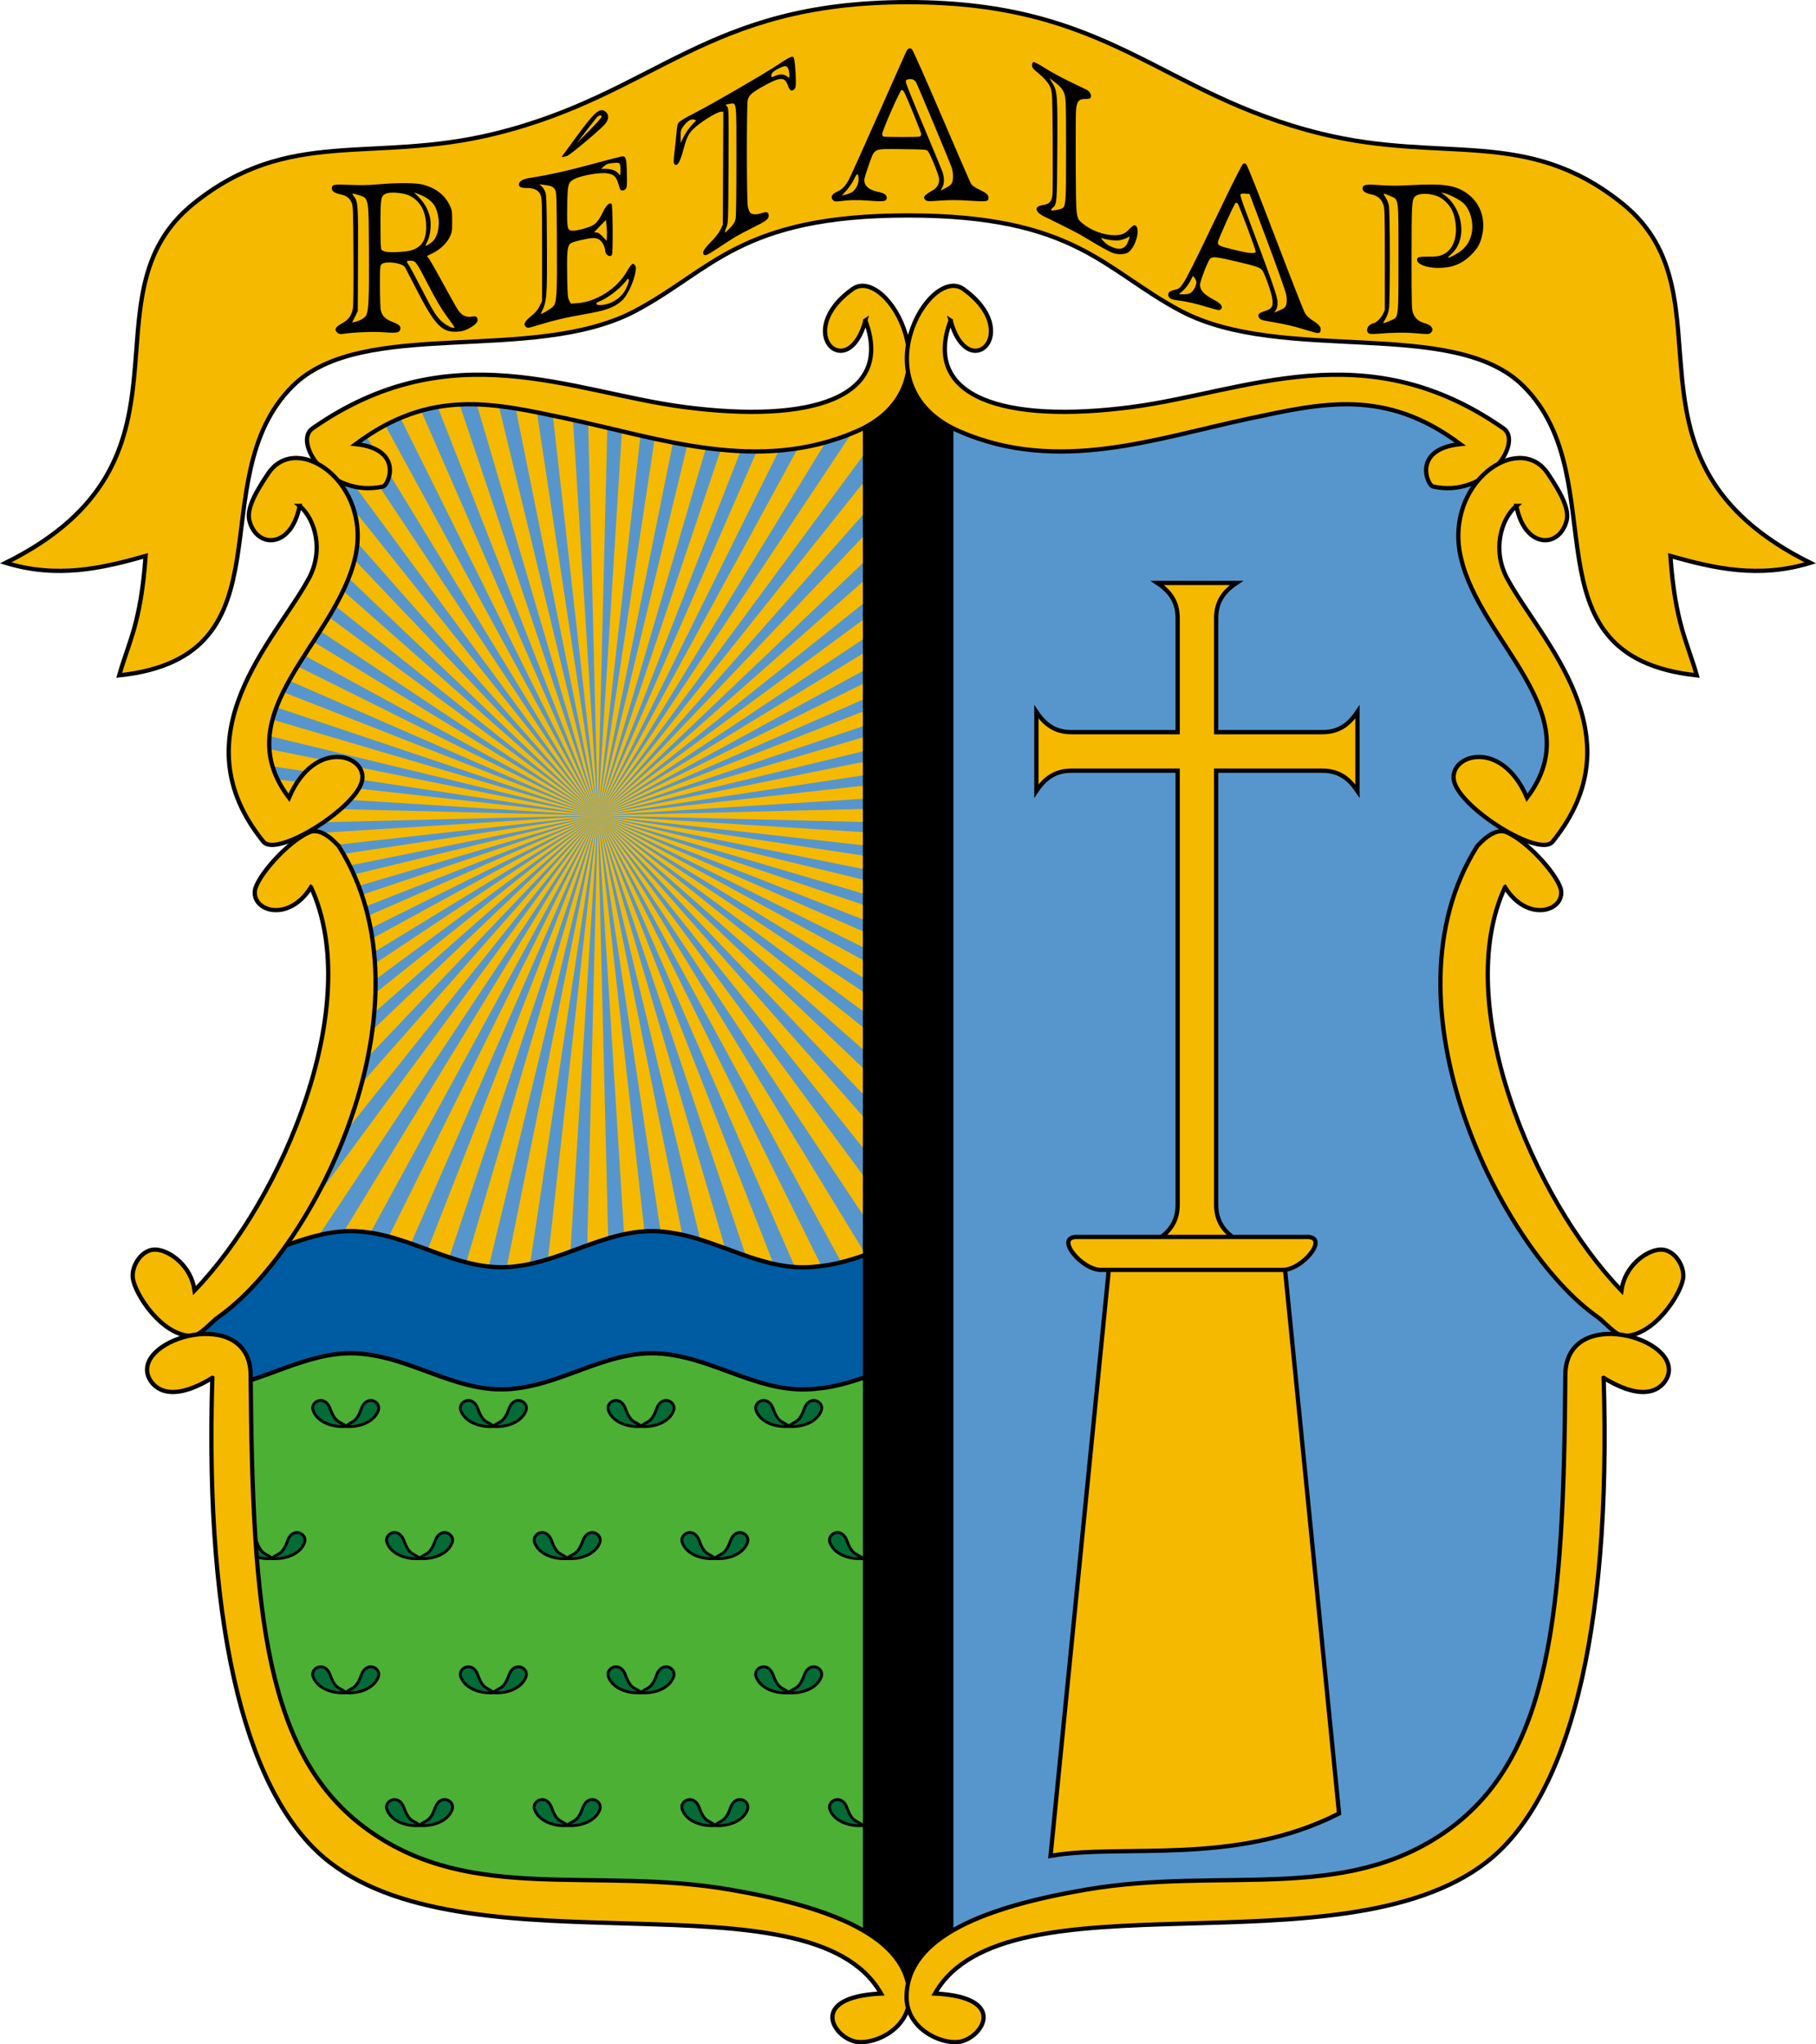
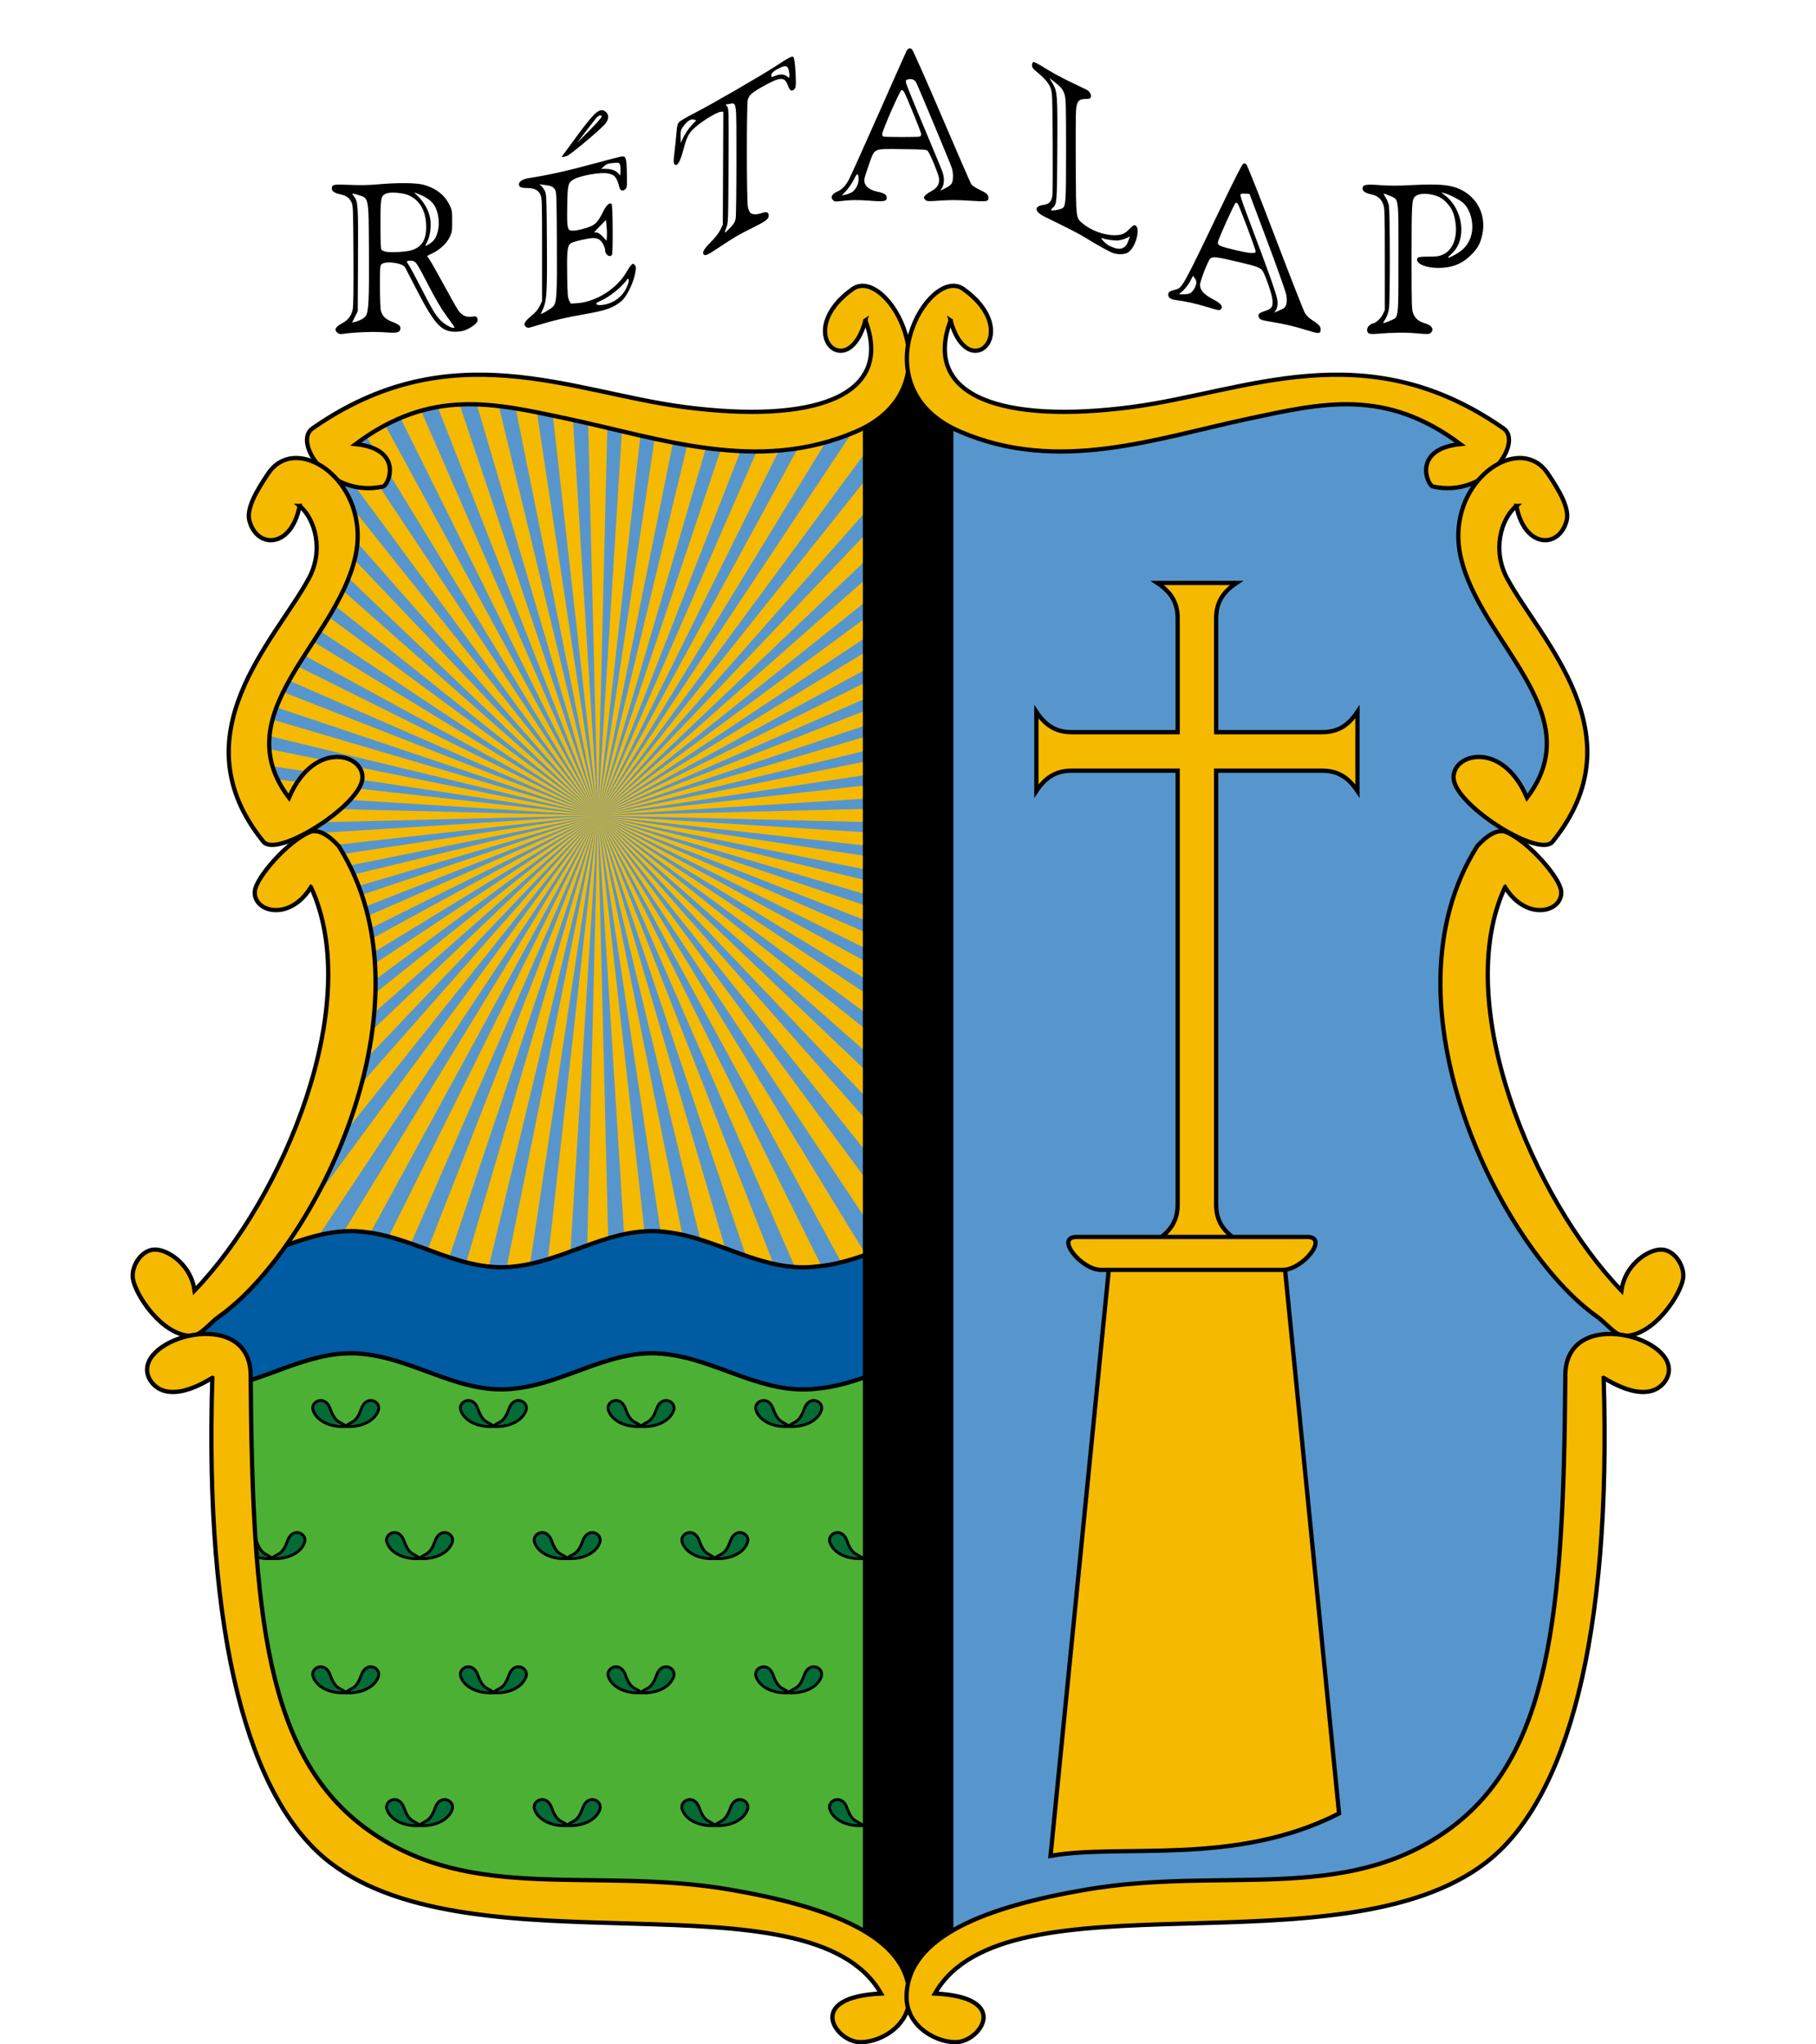
<svg xmlns="http://www.w3.org/2000/svg" xmlns:ns1="http://www.inkscape.org/namespaces/inkscape" xmlns:ns2="http://sodipodi.sourceforge.net/DTD/sodipodi-0.dtd" width="169.216mm" height="190.426mm" viewBox="0 0 169.216 190.426" version="1.1" id="svg4892" ns1:version="0.92.1 r15371" ns2:docname="HUN Rétalap Címer.svg">
  <ns2:namedview ns1:lockguides="false" ns1:bbox-nodes="true" ns1:bbox-paths="true" ns1:snap-bbox="true" ns1:object-nodes="true" fit-margin-bottom="0" fit-margin-right="0" fit-margin-left="0" fit-margin-top="0" id="base" pagecolor="#ffffff" bordercolor="#666666" borderopacity="1.0" ns1:pageopacity="0.0" ns1:pageshadow="2" ns1:zoom="0.72566834" ns1:cx="437.61929" ns1:cy="341.64069" ns1:document-units="mm" ns1:current-layer="layer3" showgrid="false" showborder="true" showguides="true" ns1:guide-bbox="true" ns1:snap-global="false" ns1:snap-center="true" ns1:snap-to-guides="true" ns1:window-width="1920" ns1:window-height="1016" ns1:window-x="-4" ns1:window-y="-4" ns1:window-maximized="1" ns1:snap-text-baseline="true" ns1:snap-intersection-paths="true" ns1:object-paths="true" ns1:snap-smooth-nodes="false" ns1:snap-midpoints="true" ns1:snap-others="true" ns1:snap-grids="false" ns1:showpageshadow="true" />
  <defs id="defs4886">
    <ns1:path-effect fuse_tolerance="0" vertical_pattern="false" prop_units="false" tang_offset="0" normal_offset="0" spacing="10" scale_y_rel="false" prop_scale="1" copytype="single_stretched" pattern="m 58.221,0 h 1" is_visible="true" id="path-effect5224" effect="skeletal" />
    <ns1:path-effect effect="skeletal" id="path-effect4688" is_visible="true" pattern="M 0,0 H 1" copytype="single_stretched" prop_scale="1" scale_y_rel="false" spacing="10" normal_offset="0" tang_offset="0" prop_units="false" vertical_pattern="false" fuse_tolerance="0" />
    <ns1:path-effect effect="skeletal" id="path-effect4647" is_visible="true" pattern="M 0,0 H 1" copytype="repeated_stretched" prop_scale="1" scale_y_rel="false" spacing="10" normal_offset="0" tang_offset="0" prop_units="false" vertical_pattern="false" fuse_tolerance="0" />
    <ns1:path-effect effect="skeletal" id="path-effect4600" is_visible="true" pattern="M 0,0 H 1" copytype="single_stretched" prop_scale="1" scale_y_rel="false" spacing="10" normal_offset="0" tang_offset="0" prop_units="false" vertical_pattern="false" fuse_tolerance="0" />
    <ns1:path-effect effect="skeletal" id="path-effect4649" is_visible="true" pattern="M 0,0 H 1" copytype="repeated_stretched" prop_scale="1" scale_y_rel="true" spacing="-0.1" normal_offset="0.1" tang_offset="0" prop_units="false" vertical_pattern="false" fuse_tolerance="0" />
    <ns1:path-effect effect="skeletal" id="path-effect4631" is_visible="true" pattern="m -6016.109,40.654 c 0,0.027 0,0.067 -0.032,0.067 -2e-4,0 -4e-4,-3e-6 -6e-4,-7e-6 -0.027,-5.61e-4 -0.032,-0.04 -0.032,-0.067 0,-1.6e-5 0,-3.2e-5 0,-4.8e-5 0,-0.027 0.01,-0.067 0.033,-0.067 0,0 0,0 1e-4,0 0.027,7.9e-5 0.032,0.04 0.032,0.067 z" copytype="repeated_stretched" prop_scale="1.04" scale_y_rel="true" spacing="0.4" normal_offset="0" tang_offset="0.4" prop_units="false" vertical_pattern="false" fuse_tolerance="0" />
    <ns1:path-effect effect="skeletal" id="path-effect4599" is_visible="true" pattern="m -6016.214,40.547 h 0.265" copytype="repeated_stretched" prop_scale="1" scale_y_rel="false" spacing="0" normal_offset="0" tang_offset="0" prop_units="false" vertical_pattern="false" fuse_tolerance="0" />
    <ns1:path-effect effect="skeletal" id="path-effect4596" is_visible="true" pattern="m -7238.617,93.385 c 0.99,-0.118 2.602,-0.061 2.711,0.645 0.156,1.01 -0.627,2.923 -0.427,3.825 0.088,0.397 0.496,0.198 1.072,0.179" copytype="repeated_stretched" prop_scale="1" scale_y_rel="false" spacing="10" normal_offset="0" tang_offset="0" prop_units="false" vertical_pattern="false" fuse_tolerance="0" />
    <ns1:path-effect effect="skeletal" id="path-effect4594" is_visible="true" pattern="M 0,0 H 1" copytype="repeated_stretched" prop_scale="1" scale_y_rel="false" spacing="0" normal_offset="0" tang_offset="0" prop_units="false" vertical_pattern="false" fuse_tolerance="0" />
    <ns1:path-effect fuse_tolerance="0" vertical_pattern="false" prop_units="false" tang_offset="0" normal_offset="0" spacing="0" scale_y_rel="false" prop_scale="1" copytype="single_stretched" pattern="M 0,0 H 1" is_visible="true" effect="skeletal" id="path-effect4737" />
    <ns1:path-effect effect="skeletal" id="path-effect4735" is_visible="true" pattern="M 0,0 H 1" copytype="single_stretched" prop_scale="1" scale_y_rel="false" spacing="0" normal_offset="0" tang_offset="0" prop_units="false" vertical_pattern="false" fuse_tolerance="0" />
    <clipPath id="clipPath4754" clipPathUnits="userSpaceOnUse">
      <path style="opacity:1;vector-effect:none;fill:none;fill-opacity:1;fill-rule:evenodd;stroke:#000000;stroke-width:0.265;stroke-linecap:round;stroke-linejoin:miter;stroke-miterlimit:4;stroke-dasharray:none;stroke-dashoffset:0;stroke-opacity:1" d="m -3720.345,-167.887 v 25.776 c 0,13.599 -10.894,24.547 -24.426,24.547 -13.532,0 -24.426,-10.948 -24.426,-24.547 v -25.776 z" id="path4756" ns1:connector-curvature="0" ns2:nodetypes="cssscc" />
    </clipPath>
    <clipPath id="clipPath4758" clipPathUnits="userSpaceOnUse">
      <path style="opacity:1;vector-effect:none;fill:none;fill-opacity:1;fill-rule:evenodd;stroke:#000000;stroke-width:0.265;stroke-linecap:round;stroke-linejoin:miter;stroke-miterlimit:4;stroke-dasharray:none;stroke-dashoffset:0;stroke-opacity:1" d="m -3720.345,-167.887 v 25.776 c 0,13.599 -10.894,24.547 -24.426,24.547 -13.532,0 -24.426,-10.948 -24.426,-24.547 v -25.776 z" id="path4760" ns1:connector-curvature="0" ns2:nodetypes="cssscc" />
    </clipPath>
    <clipPath id="clipPath5839" clipPathUnits="userSpaceOnUse">
      <path ns1:transform-center-y="7.6454958" ns1:transform-center-x="-19.299972" style="opacity:1;vector-effect:none;fill:none;fill-opacity:1;stroke:#ff00ff;stroke-width:0.265;stroke-linecap:round;stroke-linejoin:miter;stroke-miterlimit:4;stroke-dasharray:none;stroke-dashoffset:0;stroke-opacity:1" d="m -5453.588,84.65 c 0.879,0.246 3.14,-1.017 3.724,-2.862 -13.127,-4.223 -25.882,-7.185 -38.6,-7.185 -12.718,0 -25.473,2.961 -38.6,7.185 0.584,1.845 2.845,3.108 3.724,2.862 16.269,-4.56 25.784,-5.505 34.876,-5.559 9.092,0.054 18.607,0.998 34.876,5.559 z" id="path5841" ns1:connector-curvature="0" ns2:nodetypes="scccscs" />
    </clipPath>
    <clipPath clipPathUnits="userSpaceOnUse" id="clipPath10969">
      <path ns2:nodetypes="ccccsc" ns1:connector-curvature="0" id="path10971" d="m -6386.081,252.12 c -1.229,8.865 2.197,11.155 5.987,12.02 l 6.875,-2.713 0.327,-4.21 c -0.654,-1.786 -2.018,-4.967 -4.084,-5.76 -2.011,-0.772 -5.16,-0.266 -7.141,0.054" style="opacity:1;vector-effect:none;fill:none;fill-opacity:1;stroke:#000000;stroke-width:0.397;stroke-linecap:round;stroke-linejoin:miter;stroke-miterlimit:4;stroke-dasharray:none;stroke-dashoffset:0;stroke-opacity:1" />
    </clipPath>
    <clipPath clipPathUnits="userSpaceOnUse" id="clipPath12604">
      <path ns2:nodetypes="cscccc" ns1:connector-curvature="0" id="path12606" d="m -6430.561,249.107 c 0.85,2.18 3.159,4.534 5.94,2.76 0.279,-0.178 4.584,-3.742 4.584,-3.742 l 0.468,-4.256 -3.602,-4.584 -4.958,2.666" style="opacity:1;vector-effect:none;fill:none;fill-opacity:1;stroke:#000000;stroke-width:0.397;stroke-linecap:round;stroke-linejoin:miter;stroke-miterlimit:4;stroke-dasharray:none;stroke-dashoffset:0;stroke-opacity:1" />
    </clipPath>
    <clipPath clipPathUnits="userSpaceOnUse" id="clipPath43020">
      <path style="opacity:1;vector-effect:none;fill:none;fill-opacity:1;stroke:#000000;stroke-width:2.117;stroke-linecap:round;stroke-linejoin:miter;stroke-miterlimit:4;stroke-dasharray:none;stroke-dashoffset:0;stroke-opacity:1" d="m -7361.159,200.7 c -20.39,-39.563 17.308,-76.333 -13.745,-130.392 8.779,-12.671 15.626,-26.671 18.423,-43.455 18.98,5.822 39.932,10.829 64.822,10.829 24.89,0 45.842,-5.007 64.822,-10.829 2.796,16.784 9.643,30.784 18.423,43.455 -31.052,54.059 6.646,90.829 -13.745,130.392 -10.7,20.761 -52.049,20.453 -69.5,36.818 -17.451,-16.365 -58.8,-16.057 -69.5,-36.818 z" id="path43022" ns1:connector-curvature="0" ns2:nodetypes="scccccscs" ns1:transform-center-x="41.622508" ns1:transform-center-y="-124.08368" />
    </clipPath>
    <clipPath clipPathUnits="userSpaceOnUse" id="clipPath43026">
      <path style="opacity:1;vector-effect:none;fill:none;fill-opacity:1;stroke:#000000;stroke-width:2.117;stroke-linecap:round;stroke-linejoin:miter;stroke-miterlimit:4;stroke-dasharray:none;stroke-dashoffset:0;stroke-opacity:1" d="m -7361.159,200.7 c -20.39,-39.563 17.308,-76.333 -13.745,-130.392 8.779,-12.671 15.626,-26.671 18.423,-43.455 18.98,5.822 39.932,10.829 64.822,10.829 24.89,0 45.842,-5.007 64.822,-10.829 2.796,16.784 9.643,30.784 18.423,43.455 -31.052,54.059 6.646,90.829 -13.745,130.392 -10.7,20.761 -52.049,20.453 -69.5,36.818 -17.451,-16.365 -58.8,-16.057 -69.5,-36.818 z" id="path43028" ns1:connector-curvature="0" ns2:nodetypes="scccccscs" ns1:transform-center-x="41.622508" ns1:transform-center-y="-124.08368" />
    </clipPath>
    <clipPath clipPathUnits="userSpaceOnUse" id="clipPath4590">
      <path id="path4592" d="m -7567.196,57.484 c -3.243,0.021 -7.173,0.778 -12.433,2.766 v 15.649 c 20.44,-7.726 20.737,3.2 39.099,3.2 18.389,0 18.66,-10.958 39.187,-3.167 V 60.283 c -20.527,-7.791 -20.798,3.167 -39.187,3.167 -13.636,0 -17.308,-6.028 -26.666,-5.966 z" style="opacity:1;vector-effect:none;fill:none;fill-opacity:1;stroke:#000000;stroke-width:0.265;stroke-linecap:round;stroke-linejoin:miter;stroke-miterlimit:4;stroke-dasharray:none;stroke-dashoffset:0;stroke-opacity:1" ns1:connector-curvature="0" />
    </clipPath>
    <clipPath id="clipPath6377" clipPathUnits="userSpaceOnUse">
      <path style="opacity:1;vector-effect:none;fill:none;fill-opacity:1;stroke:#000000;stroke-width:0.397;stroke-linecap:round;stroke-linejoin:miter;stroke-miterlimit:4;stroke-dasharray:none;stroke-dashoffset:0;stroke-opacity:1" d="m -8012.114,63.783 c -11.524,17.719 -43.089,-7.949 -53.359,7.483 -0.507,0.763 -0.89,1.646 -1.278,2.571 0,0 -1.109,1.252 -0.225,2.671 4.337,6.962 -13.058,27.201 -2.14,28.571 1.942,0.244 -0.118,3.156 -0.016,3.154 0.903,-0.014 0.787,1.087 1.535,2.506 9.694,18.397 -4.764,33.715 -10.392,40.872 -1.5,1.907 -0.495,3.302 -1.065,3.321 7.833,0.069 -1.668,38.592 18.166,48.738 17.618,9.013 40.373,-1.829 48.774,12.645" id="path6379" ns1:connector-curvature="0" ns2:nodetypes="cscssssscsc" ns1:transform-center-x="33.469424" ns1:transform-center-y="-97.631305" />
    </clipPath>
  </defs>
  <g transform="translate(8096.722,-30.154)" ns1:groupmode="layer" id="layer2" ns1:label="RASZTER" />
  <g transform="translate(8096.722,-30.154)" ns1:groupmode="layer" id="layer3" ns1:label="1">
    <g transform="rotate(-90,-3258.461,-169.769)" id="g5275" ns1:transform-center-x="-16.512308" ns1:transform-center-y="-5.5595725" />
    <g transform="rotate(-150,-3258.461,-169.769)" id="g5295" ns1:transform-center-x="-5.5617607" ns1:transform-center-y="-16.511725" />
    <g ns1:transform-center-y="-16.512308" ns1:transform-center-x="5.5595725" id="g5305" transform="rotate(-180,-3258.461,-169.769)" />
    <g transform="rotate(90,-3258.461,-169.769)" id="g5335" ns1:transform-center-x="16.512308" ns1:transform-center-y="5.5595725" />
    <g ns1:transform-center-y="12.404912" ns1:transform-center-x="12.406871" id="g5345" transform="rotate(60,-3258.461,-169.769)" />
    <g transform="rotate(30,-3258.461,-169.769)" id="g5355" ns1:transform-center-x="3.8267214" ns1:transform-center-y="14.832502" />
    <g transform="rotate(-60,-3258.461,-169.769)" ns1:transform-center-y="3.8267221" ns1:transform-center-x="-14.832502" id="g5382" />
    <rect ry="0" y="-321.855" x="-4582.534" height="15.715" width="0" id="rect4509" style="opacity:1;vector-effect:none;fill:none;fill-opacity:1;fill-rule:evenodd;stroke:#ff00ff;stroke-width:0.079;stroke-linecap:round;stroke-linejoin:miter;stroke-miterlimit:4;stroke-dasharray:none;stroke-dashoffset:0;stroke-opacity:1" />
    <path style="opacity:1;fill:#f8b703;fill-opacity:1;fill-rule:evenodd;stroke:#f8b703;stroke-width:0.3;stroke-linecap:square;stroke-linejoin:round;stroke-miterlimit:4;stroke-dasharray:none;stroke-dashoffset:0;stroke-opacity:1;paint-order:fill markers stroke" d="" id="path4739" ns1:connector-curvature="0" transform="matrix(0.265,0,0,0.265,-6970.053,138.905)" />
    <path style="opacity:1;fill:#f8b703;fill-opacity:1;fill-rule:evenodd;stroke:#f8b703;stroke-width:0.3;stroke-linecap:square;stroke-linejoin:round;stroke-miterlimit:4;stroke-dasharray:none;stroke-dashoffset:0;stroke-opacity:1;paint-order:fill markers stroke" d="" id="path4741" ns1:connector-curvature="0" transform="matrix(0.265,0,0,0.265,-6970.053,138.905)" />
    <g id="g6814">
      <path style="opacity:1;vector-effect:none;fill:#5796cc;fill-opacity:1;stroke:#000000;stroke-width:0.397;stroke-linecap:round;stroke-linejoin:miter;stroke-miterlimit:4;stroke-dasharray:none;stroke-dashoffset:0;stroke-opacity:1" d="m -8012.114,63.783 c -11.524,17.719 -43.089,-7.949 -53.359,7.483 -0.507,0.763 -0.89,1.646 -1.278,2.571 0,0 -1.109,1.252 -0.225,2.671 4.337,6.962 -13.058,27.201 -2.14,28.571 1.942,0.244 -0.118,3.156 -0.016,3.154 0.903,-0.014 0.787,1.087 1.535,2.506 9.694,18.397 -4.764,33.715 -10.392,40.872 -1.5,1.907 -0.495,3.302 -1.065,3.321 7.833,0.069 -1.668,38.592 18.166,48.738 17.618,9.013 40.373,-1.829 48.774,12.645" id="path5982" ns1:connector-curvature="0" ns2:nodetypes="cscssssscsc" ns1:transform-center-x="33.469424" ns1:transform-center-y="-97.631305" />
      <path style="opacity:1;vector-effect:none;fill:#f5b900;fill-opacity:1;stroke:none;stroke-width:0.265;stroke-linecap:round;stroke-linejoin:miter;stroke-miterlimit:4;stroke-dasharray:none;stroke-dashoffset:0;stroke-opacity:1" d="m -8042.463,47.388 1.443,58.718 -5e-4,0.004 5e-4,-0.003 v 0.002 l -5e-4,0.001 -8.776,-58.081 -2.843,0.501 11.619,57.58 v 5.2e-4 5.1e-4 5.2e-4 l -28.113,-51.578 -2.5,1.443 30.613,50.138 h 5e-4 v 5.2e-4 5.2e-4 0.001 h -5e-4 l -30.613,50.138 2.5,1.443 28.113,-51.577 5e-4,0.004 -1.443,58.719 h 2.887 l -1.443,-58.706 3.68,58.608 2.876,-0.252 -6.556,-58.367 8.776,58.074 2.843,-0.501 -11.619,-57.581 40.506,42.544 2.041,-2.041 -42.547,-40.507 42.547,-40.507 -2.041,-2.041 -40.506,42.544 30.614,-50.134 -2.5,-1.443 -28.114,51.577 11.619,-57.581 -2.843,-0.501 -8.776,58.074 6.556,-58.367 -2.876,-0.251 -3.68,58.608 1.443,-58.705 z m 1.443,58.724 16.594,-56.349 -2.788,-0.747 z m 0,0 21.442,-54.688 -2.712,-0.988 z m 0,0 26.128,-52.611 -2.616,-1.22 z m 0,5.1e-4 34.867,-47.276 -2.365,-1.656 z m 0,0 38.855,-44.057 -2.211,-1.856 z m 0,0.004 45.916,-36.644 -1.856,-2.211 z m 0,0 48.935,-32.503 -1.656,-2.365 z m 0,0 51.582,-28.114 -1.444,-2.5 z m 0,0 53.836,-23.512 -1.22,-2.616 z m 0,0 55.68,-18.73 -0.987,-2.712 z m 0,0 57.1,-13.806 -0.747,-2.788 z m 0,0 58.086,-8.777 -0.501,-2.843 z m 0,0 58.63,-3.68 -0.252,-2.876 z m 0,0 58.728,1.443 v -2.887 z m 0,0 58.379,6.557 0.252,-2.876 z m 0,0 57.585,11.62 0.501,-2.843 z m 0,0 56.353,16.594 0.747,-2.788 z m 0,0 54.693,21.443 0.987,-2.712 z m 0,0 52.615,26.128 1.22,-2.616 z m 0,0 50.138,30.615 1.444,-2.5 z m 0,0 47.279,34.868 1.656,-2.365 z m 0,0 44.06,38.856 1.856,-2.212 z m 0,0.005 36.644,45.912 2.211,-1.856 z m 0,0 32.502,48.931 2.365,-1.656 z m 0,0 28.114,51.578 2.5,-1.443 z m 0,0 23.511,53.832 2.616,-1.22 z m 0,0 18.73,55.676 2.712,-0.987 z m 0,0 13.805,57.096 2.788,-0.747 z m -5e-4,10e-4 -6.556,58.374 2.876,0.252 z m 0,0 -11.619,57.58 2.843,0.501 z m 0,0 -16.594,56.349 2.788,0.747 z m 0,0 -21.442,54.688 2.712,0.987 z m 0,0 -26.127,52.611 2.616,1.22 z m -5e-4,-0.005 -34.867,47.279 2.365,1.656 z m 0,0 -38.855,44.06 2.211,1.856 z m 0,0 -42.547,40.506 2.041,2.041 z m 0,0 v 0.002 l -45.913,36.642 1.856,2.212 z m 0,0.002 -48.932,32.5 1.656,2.365 z m 0,0 -51.578,28.112 1.443,2.5 z m 0,-0.004 -44.06,-38.854 -1.856,2.211 45.913,36.642 z m 0,0 -40.506,-42.547 -2.041,2.041 z m 0,0 -36.643,-45.916 -2.211,1.856 z m 0,0 -32.502,-48.934 -2.365,1.656 z m 0,-0.002 -50.135,-30.612 -1.443,2.5 z m 0,0 -47.276,-34.865 -1.656,2.365 z m 0,-10e-4 -23.511,-53.832 -2.616,1.22 z m 0,0 -18.73,-55.677 -2.712,0.988 z m 0,-0.002 -13.805,-57.096 -2.788,0.747 z m 0,-5.2e-4 -3.68,-58.625 -2.876,0.251 z m -52.615,-26.122 -1.22,2.616 53.835,23.512 z m 52.615,26.128 -53.835,23.512 1.22,2.616 z m 0,0 -55.679,18.73 0.988,2.712 z m 0,0 -57.1,13.806 0.747,2.788 z m 0,0 -58.086,8.777 0.501,2.843 z m 0,0 -58.63,3.681 0.251,2.876 z m 0,0 -58.728,-1.443 v 2.887 z m 0,0 -58.378,-6.556 -0.251,2.876 z m 0,0 -57.585,-11.619 -0.501,2.843 z m 0,0 -56.353,-16.594 -0.747,2.788 z m 0,0 -54.692,-21.443 -0.988,2.712 z" id="path6042" ns1:connector-curvature="0" clip-path="url(#clipPath6377)" />
      <path ns1:transform-center-y="-97.631305" ns1:transform-center-x="-33.469392" ns2:nodetypes="cscssssscsc" ns1:connector-curvature="0" id="path5998" d="m -8012.114,63.783 c 11.524,17.719 43.089,-7.949 53.359,7.483 0.507,0.763 0.89,1.646 1.278,2.571 0,0 1.109,1.252 0.225,2.671 -4.337,6.962 13.058,27.201 2.14,28.571 -1.942,0.244 0.118,3.156 0.016,3.154 -0.903,-0.014 -0.787,1.087 -1.535,2.506 -9.694,18.397 4.764,33.715 10.392,40.872 1.5,1.907 0.495,3.302 1.065,3.321 -7.833,0.069 1.668,38.592 -18.166,48.738 -17.618,9.013 -40.373,-1.829 -48.774,12.645" style="opacity:1;vector-effect:none;fill:#5796cc;fill-opacity:1;stroke:#000000;stroke-width:0.397;stroke-linecap:round;stroke-linejoin:miter;stroke-miterlimit:4;stroke-dasharray:none;stroke-dashoffset:0;stroke-opacity:1" />
      <path style="opacity:1;vector-effect:none;fill:#4cb034;fill-opacity:1;fill-rule:evenodd;stroke:#000000;stroke-width:0.397;stroke-linecap:round;stroke-linejoin:miter;stroke-miterlimit:4;stroke-dasharray:none;stroke-dashoffset:0;stroke-opacity:1" d="m -8078.665,152.815 c -0.445,1.262 0.053,2.102 -0.388,2.117 7.833,0.069 -1.668,38.591 18.165,48.738 17.618,9.013 40.373,-1.829 48.774,12.645 v -63.5 z" id="rect6000" ns1:connector-curvature="0" />
      <path style="opacity:1;vector-effect:none;fill:#005ca2;fill-opacity:1;stroke:#000000;stroke-width:0.397;stroke-linecap:round;stroke-linejoin:miter;stroke-miterlimit:4;stroke-dasharray:none;stroke-dashoffset:0;stroke-opacity:1" d="m -8035.989,144.833 c -4.419,0.009 -8.284,2.775 -12.641,3.276 -5.015,0.678 -9.224,-2.631 -14.032,-3.184 -4.391,-0.584 -8.165,1.853 -12.26,2.862 -1.145,1.444 -2.213,2.739 -3.067,3.825 -0.021,0.027 -0.037,0.052 -0.057,0.079 v 3.508 c 1.011,0.577 1.63,2.07 2.054,4.195 4.517,-0.79 8.56,-3.726 13.331,-3.091 4.808,0.553 9.017,3.863 14.032,3.184 4.808,-0.553 9.017,-3.863 14.032,-3.184 4.797,0.561 8.993,3.827 13.997,3.203 2.96,-0.248 5.68,-1.597 8.487,-2.49 v -11.377 c -2.807,0.894 -5.527,2.242 -8.487,2.49 -5.004,0.625 -9.2,-2.642 -13.997,-3.203 -0.47,-0.064 -0.933,-0.092 -1.391,-0.091 z" id="path5991" ns1:connector-curvature="0" />
      <g transform="translate(-153.458)" id="g6609">
        <path ns1:connector-curvature="0" id="path6381" d="m -7920.32,172.916 c -0.443,0.037 -0.815,0.458 -0.644,0.933 0.385,1.073 1.764,1.578 3.038,1.49 1.273,0.088 2.653,-0.418 3.038,-1.49 0.303,-0.845 -1.107,-1.519 -1.587,-0.165 -0.497,1.403 -0.938,1.144 -1.45,1.622 -0.512,-0.478 -0.953,-0.219 -1.45,-1.622 -0.21,-0.592 -0.598,-0.796 -0.943,-0.768 z" style="opacity:1;vector-effect:none;fill:#036b36;fill-opacity:1;stroke:#000000;stroke-width:0.265;stroke-linecap:round;stroke-linejoin:miter;stroke-miterlimit:4;stroke-dasharray:none;stroke-dashoffset:0;stroke-opacity:1" />
        <path style="opacity:1;vector-effect:none;fill:#036b36;fill-opacity:1;stroke:#000000;stroke-width:0.265;stroke-linecap:round;stroke-linejoin:miter;stroke-miterlimit:4;stroke-dasharray:none;stroke-dashoffset:0;stroke-opacity:1" d="m -7865.287,172.916 c -0.443,0.037 -0.815,0.458 -0.644,0.933 0.385,1.073 1.764,1.578 3.038,1.49 1.273,0.088 2.653,-0.418 3.038,-1.49 0.303,-0.845 -1.107,-1.519 -1.587,-0.165 -0.497,1.403 -0.938,1.144 -1.45,1.622 -0.512,-0.478 -0.953,-0.219 -1.45,-1.622 -0.21,-0.592 -0.598,-0.796 -0.943,-0.768 z" id="path6386" ns1:connector-curvature="0" />
        <path ns1:connector-curvature="0" d="m -7879.045,172.916 c -0.443,0.037 -0.815,0.458 -0.644,0.933 0.385,1.073 1.764,1.578 3.038,1.49 1.273,0.088 2.653,-0.418 3.038,-1.49 0.303,-0.845 -1.107,-1.519 -1.587,-0.165 -0.497,1.403 -0.938,1.144 -1.451,1.622 -0.512,-0.478 -0.953,-0.219 -1.45,-1.622 -0.21,-0.592 -0.598,-0.796 -0.943,-0.768 0,0 0,0 0,0" style="opacity:1;vector-effect:none;fill:#036b36;fill-opacity:1;stroke:#000000;stroke-width:0.265;stroke-linecap:round;stroke-linejoin:miter;stroke-miterlimit:4;stroke-dasharray:none;stroke-dashoffset:0;stroke-opacity:1" id="path6452" />
        <path ns1:connector-curvature="0" d="m -7892.804,172.916 c -0.443,0.037 -0.815,0.458 -0.644,0.933 0.385,1.073 1.764,1.578 3.038,1.49 1.273,0.088 2.653,-0.418 3.038,-1.49 0.303,-0.845 -1.107,-1.519 -1.587,-0.165 -0.497,1.403 -0.938,1.144 -1.45,1.622 -0.512,-0.478 -0.953,-0.219 -1.45,-1.622 -0.21,-0.592 -0.598,-0.796 -0.943,-0.768 0,0 0,0 0,0" style="opacity:1;vector-effect:none;fill:#036b36;fill-opacity:1;stroke:#000000;stroke-width:0.265;stroke-linecap:round;stroke-linejoin:miter;stroke-miterlimit:4;stroke-dasharray:none;stroke-dashoffset:0;stroke-opacity:1" id="path6454" />
        <path ns1:connector-curvature="0" d="m -7906.562,172.916 c -0.443,0.037 -0.815,0.458 -0.644,0.933 0.385,1.073 1.764,1.578 3.038,1.49 1.273,0.088 2.653,-0.418 3.038,-1.49 0.303,-0.845 -1.107,-1.519 -1.587,-0.165 -0.497,1.403 -0.938,1.144 -1.45,1.622 -0.512,-0.478 -0.953,-0.219 -1.45,-1.622 -0.21,-0.592 -0.598,-0.796 -0.943,-0.768 0,0 0,0 0,0" style="opacity:1;vector-effect:none;fill:#036b36;fill-opacity:1;stroke:#000000;stroke-width:0.265;stroke-linecap:round;stroke-linejoin:miter;stroke-miterlimit:4;stroke-dasharray:none;stroke-dashoffset:0;stroke-opacity:1" id="path6456" />
        <path style="opacity:1;vector-effect:none;fill:#036b36;fill-opacity:1;stroke:#000000;stroke-width:0.265;stroke-linecap:round;stroke-linejoin:miter;stroke-miterlimit:4;stroke-dasharray:none;stroke-dashoffset:0;stroke-opacity:1" d="m -7913.441,160.613 c -0.443,0.037 -0.815,0.458 -0.644,0.933 0.385,1.073 1.764,1.578 3.038,1.49 1.273,0.088 2.653,-0.418 3.038,-1.49 0.303,-0.845 -1.107,-1.519 -1.587,-0.165 -0.497,1.403 -0.938,1.144 -1.45,1.622 -0.512,-0.478 -0.953,-0.219 -1.45,-1.622 -0.21,-0.592 -0.598,-0.796 -0.943,-0.768 z" id="path6534" ns1:connector-curvature="0" />
        <path ns1:connector-curvature="0" id="path6538" style="opacity:1;vector-effect:none;fill:#036b36;fill-opacity:1;stroke:#000000;stroke-width:0.265;stroke-linecap:round;stroke-linejoin:miter;stroke-miterlimit:4;stroke-dasharray:none;stroke-dashoffset:0;stroke-opacity:1" d="m -7872.166,160.613 c -0.443,0.037 -0.815,0.458 -0.644,0.933 0.385,1.073 1.764,1.578 3.038,1.49 1.273,0.088 2.653,-0.418 3.038,-1.49 0.303,-0.845 -1.107,-1.519 -1.587,-0.165 -0.497,1.403 -0.938,1.144 -1.451,1.622 -0.512,-0.478 -0.953,-0.219 -1.45,-1.622 -0.21,-0.592 -0.598,-0.796 -0.943,-0.768 0,0 0,0 0,0" />
        <path ns1:connector-curvature="0" id="path6540" style="opacity:1;vector-effect:none;fill:#036b36;fill-opacity:1;stroke:#000000;stroke-width:0.265;stroke-linecap:round;stroke-linejoin:miter;stroke-miterlimit:4;stroke-dasharray:none;stroke-dashoffset:0;stroke-opacity:1" d="m -7885.925,160.613 c -0.443,0.037 -0.815,0.458 -0.644,0.933 0.385,1.073 1.764,1.578 3.038,1.49 1.273,0.088 2.653,-0.418 3.038,-1.49 0.303,-0.845 -1.107,-1.519 -1.587,-0.165 -0.497,1.403 -0.938,1.144 -1.45,1.622 -0.512,-0.478 -0.953,-0.219 -1.45,-1.622 -0.21,-0.592 -0.598,-0.796 -0.943,-0.768 0,0 0,0 0,0" />
        <path ns1:connector-curvature="0" id="path6542" style="opacity:1;vector-effect:none;fill:#036b36;fill-opacity:1;stroke:#000000;stroke-width:0.265;stroke-linecap:round;stroke-linejoin:miter;stroke-miterlimit:4;stroke-dasharray:none;stroke-dashoffset:0;stroke-opacity:1" d="m -7899.683,160.613 c -0.443,0.037 -0.815,0.458 -0.644,0.933 0.385,1.073 1.764,1.578 3.038,1.49 1.273,0.088 2.653,-0.418 3.038,-1.49 0.303,-0.845 -1.107,-1.519 -1.587,-0.165 -0.497,1.403 -0.938,1.144 -1.45,1.622 -0.512,-0.478 -0.953,-0.219 -1.45,-1.622 -0.21,-0.592 -0.598,-0.796 -0.943,-0.768 0,0 0,0 0,0" />
        <path ns1:connector-curvature="0" id="path6548" d="m -7913.441,185.418 c -0.443,0.037 -0.815,0.458 -0.644,0.933 0.385,1.073 1.764,1.578 3.038,1.49 1.273,0.088 2.653,-0.418 3.038,-1.49 0.303,-0.845 -1.107,-1.519 -1.587,-0.165 -0.497,1.403 -0.938,1.144 -1.45,1.622 -0.512,-0.478 -0.953,-0.219 -1.45,-1.622 -0.21,-0.592 -0.598,-0.796 -0.943,-0.768 z" style="opacity:1;vector-effect:none;fill:#036b36;fill-opacity:1;stroke:#000000;stroke-width:0.265;stroke-linecap:round;stroke-linejoin:miter;stroke-miterlimit:4;stroke-dasharray:none;stroke-dashoffset:0;stroke-opacity:1" />
        <path d="m -7872.166,185.418 c -0.443,0.037 -0.815,0.458 -0.644,0.933 0.385,1.073 1.764,1.578 3.038,1.49 1.273,0.088 2.653,-0.418 3.038,-1.49 0.303,-0.845 -1.107,-1.519 -1.587,-0.165 -0.497,1.403 -0.938,1.144 -1.451,1.622 -0.512,-0.478 -0.953,-0.219 -1.45,-1.622 -0.21,-0.592 -0.598,-0.796 -0.943,-0.768 0,0 0,0 0,0" style="opacity:1;vector-effect:none;fill:#036b36;fill-opacity:1;stroke:#000000;stroke-width:0.265;stroke-linecap:round;stroke-linejoin:miter;stroke-miterlimit:4;stroke-dasharray:none;stroke-dashoffset:0;stroke-opacity:1" id="path6552" ns1:connector-curvature="0" />
        <path d="m -7885.925,185.418 c -0.443,0.037 -0.815,0.458 -0.644,0.933 0.385,1.073 1.764,1.578 3.038,1.49 1.273,0.088 2.653,-0.418 3.038,-1.49 0.303,-0.845 -1.107,-1.519 -1.587,-0.165 -0.497,1.403 -0.938,1.144 -1.45,1.622 -0.512,-0.478 -0.953,-0.219 -1.45,-1.622 -0.21,-0.592 -0.598,-0.796 -0.943,-0.768 0,0 0,0 0,0" style="opacity:1;vector-effect:none;fill:#036b36;fill-opacity:1;stroke:#000000;stroke-width:0.265;stroke-linecap:round;stroke-linejoin:miter;stroke-miterlimit:4;stroke-dasharray:none;stroke-dashoffset:0;stroke-opacity:1" id="path6554" ns1:connector-curvature="0" />
        <path d="m -7899.683,185.418 c -0.443,0.037 -0.815,0.458 -0.644,0.933 0.385,1.073 1.764,1.578 3.038,1.49 1.273,0.088 2.653,-0.418 3.038,-1.49 0.303,-0.845 -1.107,-1.519 -1.587,-0.165 -0.497,1.403 -0.938,1.144 -1.45,1.622 -0.512,-0.478 -0.953,-0.219 -1.45,-1.622 -0.21,-0.592 -0.598,-0.796 -0.943,-0.768 0,0 0,0 0,0" style="opacity:1;vector-effect:none;fill:#036b36;fill-opacity:1;stroke:#000000;stroke-width:0.265;stroke-linecap:round;stroke-linejoin:miter;stroke-miterlimit:4;stroke-dasharray:none;stroke-dashoffset:0;stroke-opacity:1" id="path6556" ns1:connector-curvature="0" />
        <path ns1:connector-curvature="0" id="path6564" d="m -7865.287,197.787 c -0.443,0.037 -0.815,0.458 -0.644,0.933 0.385,1.073 1.764,1.578 3.038,1.49 1.273,0.088 2.653,-0.418 3.038,-1.49 0.303,-0.845 -1.107,-1.519 -1.587,-0.165 -0.497,1.403 -0.938,1.144 -1.45,1.622 -0.512,-0.478 -0.953,-0.219 -1.45,-1.622 -0.21,-0.592 -0.598,-0.796 -0.943,-0.768 z" style="opacity:1;vector-effect:none;fill:#036b36;fill-opacity:1;stroke:#000000;stroke-width:0.265;stroke-linecap:round;stroke-linejoin:miter;stroke-miterlimit:4;stroke-dasharray:none;stroke-dashoffset:0;stroke-opacity:1" />
        <path ns1:connector-curvature="0" id="path6566" style="opacity:1;vector-effect:none;fill:#036b36;fill-opacity:1;stroke:#000000;stroke-width:0.265;stroke-linecap:round;stroke-linejoin:miter;stroke-miterlimit:4;stroke-dasharray:none;stroke-dashoffset:0;stroke-opacity:1" d="m -7879.045,197.787 c -0.443,0.037 -0.815,0.458 -0.644,0.933 0.385,1.073 1.764,1.578 3.038,1.49 1.273,0.088 2.653,-0.418 3.038,-1.49 0.303,-0.845 -1.107,-1.519 -1.587,-0.165 -0.497,1.403 -0.938,1.144 -1.451,1.622 -0.512,-0.478 -0.953,-0.219 -1.45,-1.622 -0.21,-0.592 -0.598,-0.796 -0.943,-0.768 0,0 0,0 0,0" />
        <path ns1:connector-curvature="0" id="path6568" style="opacity:1;vector-effect:none;fill:#036b36;fill-opacity:1;stroke:#000000;stroke-width:0.265;stroke-linecap:round;stroke-linejoin:miter;stroke-miterlimit:4;stroke-dasharray:none;stroke-dashoffset:0;stroke-opacity:1" d="m -7892.804,197.787 c -0.443,0.037 -0.815,0.458 -0.644,0.933 0.385,1.073 1.764,1.578 3.038,1.49 1.273,0.088 2.653,-0.418 3.038,-1.49 0.303,-0.845 -1.107,-1.519 -1.587,-0.165 -0.497,1.403 -0.938,1.144 -1.45,1.622 -0.512,-0.478 -0.953,-0.219 -1.45,-1.622 -0.21,-0.592 -0.598,-0.796 -0.943,-0.768 0,0 0,0 0,0" />
        <path ns1:connector-curvature="0" id="path6570" style="opacity:1;vector-effect:none;fill:#036b36;fill-opacity:1;stroke:#000000;stroke-width:0.265;stroke-linecap:round;stroke-linejoin:miter;stroke-miterlimit:4;stroke-dasharray:none;stroke-dashoffset:0;stroke-opacity:1" d="m -7906.562,197.787 c -0.443,0.037 -0.815,0.458 -0.644,0.933 0.385,1.073 1.764,1.578 3.038,1.49 1.273,0.088 2.653,-0.418 3.038,-1.49 0.303,-0.845 -1.107,-1.519 -1.587,-0.165 -0.497,1.403 -0.938,1.144 -1.45,1.622 -0.512,-0.478 -0.953,-0.219 -1.45,-1.622 -0.21,-0.592 -0.598,-0.796 -0.943,-0.768 0,0 0,0 0,0" />
      </g>
      <path style="opacity:1;vector-effect:none;fill:#000000;fill-opacity:1;fill-rule:evenodd;stroke:#000000;stroke-width:0.397;stroke-linecap:round;stroke-linejoin:miter;stroke-miterlimit:4;stroke-dasharray:none;stroke-dashoffset:0;stroke-opacity:1" d="m -8016.123,67.432 4.114,-4.397 3.926,4.397 V 211.691 l -3.926,4.771 -4.114,-4.771 z" id="rect5984" ns1:connector-curvature="0" ns2:nodetypes="ccccccc" />
      <g id="g6036" transform="translate(2.3666671e-6)">
        <path ns1:transform-center-y="-174.77149" ns1:transform-center-x="27.949801" ns2:nodetypes="cssscsssc" ns1:connector-curvature="0" id="path5966" d="m -8016.083,60.012 c 2.706,7.19 -5.051,9.607 -16.859,8.061 -10.613,-1.389 -21.759,-7.026 -34.668,1.993 -1.85,1.293 1.605,6.524 6.586,5.405 0.518,-0.116 1.95,-3.474 -2.551,-3.95 7.024,-5.247 12.857,-3.824 19.736,-2.362 8.682,1.845 17.733,5.142 26.873,1.2 9.582,-4.132 2.876,-15.554 -0.303,-13.285 -5.686,4.059 -0.432,8.957 1.187,2.937 z" style="opacity:1;vector-effect:none;fill:#f5b900;fill-opacity:1;stroke:#000000;stroke-width:0.397;stroke-linecap:round;stroke-linejoin:miter;stroke-miterlimit:4;stroke-dasharray:none;stroke-dashoffset:0;stroke-opacity:1" />
        <path ns1:transform-center-y="-150.13518" ns1:transform-center-x="57.065075" ns2:nodetypes="cssscsssc" ns1:connector-curvature="0" id="path5968" d="m -8068.801,77.276 c -0.758,3.965 -3.968,4.021 -4.677,1.401 -0.298,-1.102 0.565,-2.676 1.766,-4.443 2.674,-3.935 9.645,0.885 8.098,7.788 -1.793,8.004 -12.175,14.545 -6.18,22.44 2.432,-5.692 7.469,-3.945 6.78,-1.469 -0.711,2.553 -7.95,7.064 -9.161,5.57 -8.066,-9.945 1.118,-18.774 4.223,-24.513 1.417,-2.619 0.607,-5.534 -0.85,-6.774 z" style="opacity:1;vector-effect:none;fill:#f5b900;fill-opacity:1;stroke:#000000;stroke-width:0.397;stroke-linecap:round;stroke-linejoin:miter;stroke-miterlimit:4;stroke-dasharray:none;stroke-dashoffset:0;stroke-opacity:1" />
        <path ns1:transform-center-y="-109.88494" ns1:transform-center-x="60.928957" ns2:nodetypes="ccsssscssc" ns1:connector-curvature="0" id="path5970" d="m -8067.743,112.797 c 5.003,10.819 -2.553,28.968 -10.848,37.571 -0.319,-2.295 -2.265,-3.677 -3.516,-3.807 -1.368,-0.142 -2.404,1.506 -2.237,2.673 0.214,1.495 2.701,5.349 5.486,5.369 0.782,0.006 1.77,-1.266 2.515,-1.788 8.911,-6.245 20.484,-29.126 11.179,-43.855 -0.216,-0.21 -1.561,-1.792 -2.732,-1.283 -2.058,0.895 -4.94,4.202 -5.08,5.471 -0.21,1.913 3.167,2.943 5.232,-0.352 z" style="opacity:1;vector-effect:none;fill:#f5b900;fill-opacity:1;stroke:#000000;stroke-width:0.397;stroke-linecap:round;stroke-linejoin:miter;stroke-miterlimit:4;stroke-dasharray:none;stroke-dashoffset:0;stroke-opacity:1" />
        <path ns1:transform-center-y="-53.579098" ns1:transform-center-x="35.385984" ns2:nodetypes="csssssscsc" ns1:connector-curvature="0" id="path5972" d="m -8076.937,158.504 c -4.341,2.657 -5.679,0.581 -5.951,-0.105 -1.434,-3.62 9.478,-6.714 9.523,-0.159 0.154,22.2 1.37,35.605 11.026,42.446 9.677,6.856 20.965,3.31 33.675,5.496 9.178,1.579 16.683,4.338 16.683,10.002 0,2.898 -3.074,4.374 -4.83,4.182 -2.13,-0.232 -4.846,-4.165 2.184,-4.513 -6.583,-11.558 -37.74,-1.72 -51.362,-12.215 -7.559,-5.823 -11.7,-21.007 -10.947,-45.134 z" style="opacity:1;vector-effect:none;fill:#f5b900;fill-opacity:1;stroke:#000000;stroke-width:0.397;stroke-linecap:round;stroke-linejoin:miter;stroke-miterlimit:4;stroke-dasharray:none;stroke-dashoffset:0;stroke-opacity:1" />
        <path style="opacity:1;vector-effect:none;fill:#f5b900;fill-opacity:1;stroke:#000000;stroke-width:0.397;stroke-linecap:round;stroke-linejoin:miter;stroke-miterlimit:4;stroke-dasharray:none;stroke-dashoffset:0;stroke-opacity:1" d="m -8008.146,60.012 c -2.706,7.19 5.051,9.607 16.859,8.061 10.613,-1.389 21.759,-7.026 34.668,1.993 1.85,1.293 -1.605,6.524 -6.586,5.405 -0.518,-0.116 -1.95,-3.474 2.551,-3.95 -7.024,-5.247 -12.857,-3.824 -19.736,-2.362 -8.682,1.845 -17.733,5.142 -26.873,1.2 -9.582,-4.132 -2.876,-15.554 0.303,-13.285 5.686,4.059 0.432,8.957 -1.187,2.937 z" id="path5974" ns1:connector-curvature="0" ns2:nodetypes="cssscsssc" ns1:transform-center-x="-27.94977" ns1:transform-center-y="-174.77149" />
        <path style="opacity:1;vector-effect:none;fill:#f5b900;fill-opacity:1;stroke:#000000;stroke-width:0.397;stroke-linecap:round;stroke-linejoin:miter;stroke-miterlimit:4;stroke-dasharray:none;stroke-dashoffset:0;stroke-opacity:1" d="m -7955.427,77.276 c 0.758,3.965 3.968,4.021 4.677,1.401 0.298,-1.102 -0.565,-2.676 -1.766,-4.443 -2.674,-3.935 -9.645,0.885 -8.098,7.788 1.793,8.004 12.175,14.545 6.18,22.44 -2.432,-5.692 -7.469,-3.945 -6.78,-1.469 0.711,2.553 7.95,7.064 9.161,5.57 8.066,-9.945 -1.118,-18.774 -4.223,-24.513 -1.417,-2.619 -0.607,-5.534 0.85,-6.774 z" id="path5976" ns1:connector-curvature="0" ns2:nodetypes="cssscsssc" ns1:transform-center-x="-57.065044" ns1:transform-center-y="-150.13518" />
        <path style="opacity:1;vector-effect:none;fill:#f5b900;fill-opacity:1;stroke:#000000;stroke-width:0.397;stroke-linecap:round;stroke-linejoin:miter;stroke-miterlimit:4;stroke-dasharray:none;stroke-dashoffset:0;stroke-opacity:1" d="m -7956.486,112.797 c -5.003,10.819 2.553,28.968 10.848,37.571 0.319,-2.295 2.265,-3.677 3.516,-3.807 1.368,-0.142 2.404,1.506 2.237,2.673 -0.214,1.495 -2.701,5.349 -5.486,5.369 -0.782,0.006 -1.77,-1.266 -2.515,-1.788 -8.911,-6.245 -20.484,-29.126 -11.179,-43.855 0.216,-0.21 1.561,-1.792 2.732,-1.283 2.058,0.895 4.94,4.202 5.08,5.471 0.21,1.913 -3.167,2.943 -5.232,-0.352 z" id="path5978" ns1:connector-curvature="0" ns2:nodetypes="ccsssscssc" ns1:transform-center-x="-60.928926" ns1:transform-center-y="-109.88494" />
        <path style="opacity:1;vector-effect:none;fill:#f5b900;fill-opacity:1;stroke:#000000;stroke-width:0.397;stroke-linecap:round;stroke-linejoin:miter;stroke-miterlimit:4;stroke-dasharray:none;stroke-dashoffset:0;stroke-opacity:1" d="m -7947.292,158.504 c 4.341,2.657 5.679,0.581 5.951,-0.105 1.434,-3.62 -9.478,-6.714 -9.523,-0.159 -0.154,22.2 -1.37,35.605 -11.026,42.446 -9.677,6.856 -20.965,3.31 -33.675,5.496 -9.178,1.579 -16.683,4.338 -16.683,10.002 0,2.898 3.074,4.374 4.83,4.182 2.13,-0.232 4.846,-4.165 -2.184,-4.513 6.583,-11.558 37.74,-1.72 51.362,-12.215 7.559,-5.823 11.7,-21.007 10.947,-45.134 z" id="path5980" ns1:connector-curvature="0" ns2:nodetypes="csssssscsc" ns1:transform-center-x="-35.385953" ns1:transform-center-y="-53.579098" />
      </g>
      <g transform="translate(-153.458)" id="g6674">
        <path ns1:connector-curvature="0" style="opacity:1;vector-effect:none;fill:#f5b900;fill-opacity:1;stroke:#000000;stroke-width:1.5;stroke-linecap:round;stroke-linejoin:miter;stroke-miterlimit:4;stroke-dasharray:none;stroke-dashoffset:0;stroke-opacity:1" d="m 1094.07,429.629 c 4.48,2.993 7.162,6.565 7.162,12.404 v 40.055 h -0.07 -37.205 c -5.839,0 -9.411,-2.682 -12.404,-7.162 v 27.859 c 2.993,-4.48 6.565,-7.162 12.404,-7.162 h 37.205 0.07 V 648.158 c 0,5.839 -2.682,9.411 -7.162,12.404 h 27.859 c -4.48,-2.993 -7.162,-6.565 -7.162,-12.404 V 495.623 h 0.072 37.203 c 5.839,0 9.411,2.682 12.404,7.162 v -27.859 c -2.993,4.48 -6.565,7.162 -12.404,7.162 h -37.203 -0.072 V 442.033 c 0,-5.839 2.682,-9.411 7.162,-12.404 z" transform="matrix(0.265,0,0,0.265,-8125.355,-29.396)" id="path6651" />
        <path ns1:connector-curvature="0" style="opacity:1;vector-effect:none;fill:#f5b900;fill-opacity:1;stroke:#000000;stroke-width:1.5;stroke-linecap:round;stroke-linejoin:miter;stroke-miterlimit:4;stroke-dasharray:none;stroke-dashoffset:0;stroke-opacity:1" d="m 1077.5,666.172 -20.967,210.908 c 25.132,-4.432 64.813,3.801 101.451,-14.902 L 1138.5,666.172 Z" transform="matrix(0.265,0,0,0.265,-8125.355,-29.396)" id="path6664" />
        <path ns1:transform-center-y="-17.9182" ns1:transform-center-x="-5.758401" ns2:nodetypes="ccccc" ns1:connector-curvature="0" id="path6669" d="m -7823.73,148.449 c 1.819,0 4.315,-3.035 2.304,-3.072 -7.181,0 -14.361,0 -21.542,0 -2.011,0.037 0.486,3.072 2.304,3.072 5.644,0 11.289,0 16.933,0 z" style="opacity:1;vector-effect:none;fill:#f5b900;fill-opacity:1;stroke:#000000;stroke-width:0.397;stroke-linecap:round;stroke-linejoin:miter;stroke-miterlimit:4;stroke-dasharray:none;stroke-dashoffset:0;stroke-opacity:1" />
      </g>
-       <path ns1:transform-center-y="46.112711" ns1:transform-center-x="41.966676" ns2:nodetypes="sscccsscsscccsscs" ns1:connector-curvature="0" id="path6676" d="m -8037.539,59.123 c -9.53,5.034 -25.417,0.498 -31.926,7.006 -8.771,8.771 0.367,25.176 -16.149,26.936 0.899,-3.157 2.008,-4.84 2.461,-11.12 -4.089,1.152 -8.23,2.113 -13.035,0.638 19.273,-9.564 6.728,-24.798 17.499,-33.461 8.938,-7.189 16.636,-3.713 28.044,-6.507 15.142,-3.709 19.584,-12.262 38.531,-12.262 18.947,2.19e-4 23.389,8.554 38.531,12.262 11.407,2.794 19.105,-0.682 28.044,6.507 10.771,8.663 -1.774,23.897 17.499,33.461 -4.805,1.475 -8.946,0.514 -13.035,-0.638 0.453,6.281 1.562,7.963 2.461,11.12 -16.517,-1.759 -7.378,-18.165 -16.149,-26.936 -6.508,-6.509 -22.396,-1.972 -31.926,-7.006 -7.146,-3.775 -9.766,-8.899 -25.425,-8.899 -15.659,0 -18.279,5.124 -25.425,8.899 z" style="opacity:1;vector-effect:none;fill:#f5b900;fill-opacity:1;stroke:#000000;stroke-width:0.397;stroke-linecap:round;stroke-linejoin:miter;stroke-miterlimit:4;stroke-dasharray:none;stroke-dashoffset:0;stroke-opacity:1" />
      <path ns1:connector-curvature="0" id="path6691" d="m -8065.285,61.145 c -0.325,-0.263 -0.193,-0.537 0.418,-0.862 0.592,-0.316 0.879,-0.69 1.015,-1.325 0.061,-0.289 0.082,-1.946 0.065,-5.035 -0.023,-4.304 -0.035,-4.625 -0.184,-4.924 -0.212,-0.427 -0.479,-0.622 -1.007,-0.735 -0.564,-0.121 -0.823,-0.292 -0.823,-0.544 0,-0.382 0.14,-0.411 1.672,-0.345 0.962,0.041 1.819,0.025 2.647,-0.05 1.805,-0.163 3.552,-0.147 4.222,0.038 1.151,0.317 1.97,0.951 2.422,1.872 0.234,0.476 0.249,0.571 0.249,1.523 0,0.942 -0.017,1.051 -0.238,1.5 -0.28,0.57 -0.904,1.154 -1.581,1.48 -0.256,0.123 -0.48,0.235 -0.498,0.249 -0.017,0.014 0.061,0.15 0.178,0.302 0.116,0.153 0.697,1.172 1.291,2.266 0.594,1.094 1.205,2.182 1.358,2.419 0.356,0.551 0.747,0.752 1.317,0.676 0.344,-0.046 0.42,-0.03 0.492,0.104 0.142,0.266 0.01,0.507 -0.445,0.806 -0.567,0.373 -0.949,0.491 -1.604,0.495 -1.266,0.007 -1.922,-0.705 -3.556,-3.866 -0.553,-1.07 -1.048,-2.027 -1.1,-2.127 -0.207,-0.398 -1.721,-0.625 -2.153,-0.323 -0.185,0.13 -0.188,0.162 -0.188,2.094 2e-4,1.089 0.038,2.103 0.087,2.277 0.139,0.5 0.446,0.791 1.099,1.04 0.614,0.235 0.782,0.4 0.705,0.694 -0.078,0.306 -0.344,0.351 -1.518,0.263 -1.005,-0.076 -2.824,-0.003 -3.846,0.154 -0.218,0.034 -0.352,0.002 -0.499,-0.117 z m 10.908,-0.509 c 0,-0.035 -0.321,-0.492 -0.711,-1.016 -0.514,-0.691 -1.002,-1.52 -1.777,-3.016 -1.111,-2.145 -1.124,-2.163 -1.664,-2.165 -0.321,-0.002 -0.347,0.074 -0.127,0.369 0.108,0.146 0.626,1.102 1.151,2.126 1.105,2.157 1.395,2.635 1.885,3.106 0.454,0.437 1.25,0.819 1.244,0.596 z m -8.694,-0.71 c 0.174,-0.088 0.374,-0.249 0.446,-0.358 0.25,-0.382 0.305,-1.552 0.279,-5.981 -0.03,-5.225 0.023,-4.959 -1.067,-5.289 -0.548,-0.166 -0.561,-0.16 -0.32,0.157 0.376,0.492 0.396,0.819 0.37,5.905 l -0.023,4.78 -0.263,0.53 -0.262,0.53 0.262,-0.057 c 0.145,-0.031 0.405,-0.129 0.579,-0.217 z m 4.68,-6.456 c 1.028,-0.311 1.447,-1.057 1.374,-2.452 -0.067,-1.317 -0.641,-2.245 -1.655,-2.686 -0.508,-0.221 -1.678,-0.31 -2.05,-0.156 -0.517,0.214 -0.549,0.384 -0.549,2.894 0,1.598 0.028,2.288 0.096,2.357 0.052,0.054 0.225,0.131 0.381,0.171 0.404,0.104 1.899,0.025 2.402,-0.127 z m 1.974,-0.816 c 0.673,-0.635 0.777,-2.245 0.211,-3.296 -0.234,-0.435 -0.777,-0.843 -1.472,-1.108 l -0.46,-0.175 0.447,0.451 c 0.612,0.618 1.023,1.462 1.086,2.23 0.054,0.686 -0.067,1.46 -0.309,1.922 -0.093,0.178 -0.169,0.343 -0.169,0.366 0,0.074 0.459,-0.196 0.666,-0.392 z m 87.233,8.552 c -0.229,-0.142 -0.189,-0.547 0.073,-0.754 0.123,-0.096 0.266,-0.175 0.319,-0.175 0.229,0 0.719,-0.443 0.906,-0.82 l 0.202,-0.407 v -4.739 c 0,-4.382 -0.011,-4.769 -0.154,-5.138 -0.197,-0.511 -0.53,-0.788 -1.091,-0.908 -0.566,-0.121 -0.829,-0.293 -0.829,-0.542 0,-0.37 0.279,-0.426 1.631,-0.324 0.866,0.065 1.694,0.066 2.861,0.002 2.985,-0.162 4.08,-0.014 5.143,0.696 1.297,0.866 1.876,2.406 1.502,3.995 -0.189,0.802 -0.417,1.204 -1.03,1.817 -0.83,0.83 -1.794,1.208 -3.074,1.205 -1.074,-0.003 -1.956,-0.35 -1.956,-0.77 0,-0.243 0.165,-0.286 1.1,-0.286 0.756,-1.66e-4 0.955,-0.03 1.337,-0.203 0.925,-0.418 1.373,-1.658 1.122,-3.108 -0.132,-0.762 -0.334,-1.204 -0.764,-1.67 -0.446,-0.484 -0.878,-0.708 -1.593,-0.828 -0.616,-0.103 -1.163,-0.014 -1.407,0.23 -0.28,0.28 -0.306,0.763 -0.306,5.658 0,4.728 0.01,4.883 0.173,5.273 0.193,0.446 0.533,0.715 1.094,0.866 0.618,0.166 0.86,0.577 0.521,0.884 -0.149,0.135 -0.255,0.139 -1.333,0.044 -1.074,-0.094 -2.227,-0.079 -3.752,0.05 -0.332,0.028 -0.609,0.01 -0.698,-0.046 z m 2.106,-1.225 c 0.691,-0.309 0.665,-0.084 0.665,-5.84 0,-5.765 0.055,-5.361 -0.805,-5.748 -0.286,-0.128 -0.537,-0.215 -0.559,-0.193 -0.022,0.022 0.053,0.179 0.169,0.348 0.115,0.17 0.25,0.5 0.3,0.733 0.12,0.561 0.123,8.883 0.01,9.64 -0.053,0.341 -0.183,0.705 -0.338,0.958 -0.243,0.395 -0.245,0.406 -0.059,0.351 0.105,-0.031 0.386,-0.144 0.625,-0.251 z m 6.324,-6.338 c 0.609,-0.408 1.009,-1.006 1.16,-1.734 0.212,-1.023 -0.13,-2.259 -0.793,-2.858 -0.338,-0.305 -1.31,-0.8 -1.794,-0.913 l -0.254,-0.059 0.317,0.239 c 1.767,1.331 2.11,4.162 0.663,5.469 -0.19,0.171 -0.345,0.329 -0.345,0.35 0,0.094 0.573,-0.176 1.047,-0.494 z m -14.078,7.306 c -1.26,-0.393 -2.055,-0.584 -3.294,-0.792 -1.048,-0.176 -1.159,-0.211 -1.271,-0.409 -0.167,-0.295 -0.034,-0.442 0.565,-0.631 0.619,-0.195 0.737,-0.381 0.675,-1.064 -0.043,-0.488 -0.641,-2.229 -0.913,-2.664 -0.186,-0.298 -0.508,-0.418 -2.191,-0.817 -2.106,-0.499 -2.44,-0.54 -2.686,-0.333 -0.204,0.172 -0.955,2.098 -0.955,2.45 0,0.507 0.374,0.91 1.277,1.38 0.69,0.359 0.905,0.654 0.656,0.903 -0.118,0.118 -0.238,0.098 -1.223,-0.204 -1.095,-0.336 -2.043,-0.548 -2.911,-0.653 -0.518,-0.063 -0.762,-0.224 -0.762,-0.506 0,-0.239 0.115,-0.326 0.615,-0.461 0.724,-0.196 0.587,0.052 4.656,-8.413 0.848,-1.764 1.608,-3.249 1.689,-3.3 0.107,-0.067 0.189,-0.068 0.296,-9.3e-4 0.09,0.058 1.104,2.601 2.701,6.793 1.404,3.685 2.653,6.871 2.775,7.078 0.143,0.244 0.393,0.487 0.705,0.686 0.634,0.405 0.793,0.597 0.762,0.916 -0.033,0.344 -0.18,0.349 -1.167,0.041 z m -2.348,-2.03 c 0.328,-0.153 0.435,-0.595 0.313,-1.293 -0.051,-0.296 -0.843,-2.534 -1.759,-4.973 l -1.665,-4.435 -0.403,-0.026 c -0.278,-0.018 -0.416,0.009 -0.446,0.088 -0.023,0.063 0.171,0.683 0.432,1.38 2.564,6.821 3.021,8.123 3.029,8.628 0.01,0.368 -0.036,0.574 -0.153,0.748 l -0.161,0.24 0.289,-0.124 c 0.159,-0.068 0.394,-0.173 0.522,-0.233 z m -8.548,-1.518 c 0.248,-0.195 0.488,-0.663 0.486,-0.946 0,-0.109 -0.07,-0.29 -0.158,-0.401 l -0.156,-0.203 -0.281,0.526 c -0.154,0.289 -0.45,0.676 -0.658,0.858 l -0.378,0.332 h 0.466 c 0.336,0 0.525,-0.047 0.678,-0.167 z m 6.006,-3.853 c -0.042,-0.293 -1.556,-4.31 -1.67,-4.431 -0.058,-0.064 -0.146,-0.093 -0.19,-0.066 -0.135,0.084 -1.634,3.402 -1.652,3.659 -0.022,0.314 0.11,0.374 1.633,0.74 1.404,0.337 1.918,0.364 1.88,0.098 z m -68.007,7.037 c -0.26,-0.19 -0.102,-0.502 0.505,-0.994 0.397,-0.322 0.617,-0.58 0.783,-0.919 l 0.231,-0.47 v -4.784 c 0,-4.497 -0.01,-4.805 -0.159,-5.136 -0.194,-0.43 -0.588,-0.616 -1.307,-0.616 -0.499,0 -0.692,-0.095 -0.692,-0.341 0,-0.273 0.362,-0.493 0.973,-0.588 1.911,-0.3 3.625,-0.686 6.389,-1.439 1.001,-0.273 1.955,-0.521 2.121,-0.551 0.492,-0.09 0.54,0.038 0.575,1.541 0.026,1.163 0.014,1.321 -0.122,1.472 -0.201,0.223 -0.482,0.176 -0.554,-0.093 -0.278,-1.037 -0.44,-1.233 -1.128,-1.362 -0.648,-0.121 -2.479,0.195 -3.1,0.534 -0.584,0.32 -0.624,0.474 -0.654,2.547 -0.03,2.122 0,2.258 0.546,2.258 0.374,0 1.224,-0.215 1.693,-0.429 0.445,-0.203 0.679,-0.483 1.082,-1.299 0.33,-0.668 0.629,-0.941 0.82,-0.749 0.104,0.104 0.136,4.458 0.033,4.699 -0.139,0.327 -0.635,0.042 -0.639,-0.366 -0.01,-0.356 -0.307,-0.905 -0.58,-1.045 -0.346,-0.179 -0.657,-0.166 -1.698,0.069 -0.643,0.145 -0.923,0.249 -1.031,0.382 -0.219,0.271 -0.266,0.889 -0.229,3.029 0.028,1.655 0.054,1.971 0.186,2.216 l 0.153,0.286 0.606,-0.042 c 1.769,-0.123 3.718,-1.369 4.608,-2.946 0.146,-0.259 0.339,-0.537 0.428,-0.618 0.154,-0.139 0.169,-0.139 0.308,-8.5e-5 0.115,0.115 0.135,0.23 0.093,0.533 -0.133,0.983 -0.795,2.396 -1.33,2.84 -0.77,0.64 -1.41,0.865 -3.499,1.232 -1.693,0.298 -2.762,0.547 -4.127,0.962 -1.138,0.346 -1.083,0.338 -1.288,0.188 z m 2.547,-1.876 c 0.338,-0.372 0.377,-1.037 0.35,-6.011 -0.022,-4.321 -0.035,-4.675 -0.177,-4.891 -0.18,-0.274 -0.362,-0.354 -0.99,-0.43 l -0.466,-0.057 0.192,0.167 c 0.106,0.092 0.258,0.313 0.339,0.49 0.132,0.291 0.149,0.768 0.172,4.72 0.03,5.268 0.012,5.482 -0.562,6.682 -0.064,0.136 0.951,-0.462 1.142,-0.672 z m 5.233,-0.302 c 0.705,-0.264 1.248,-0.737 1.557,-1.355 0.262,-0.525 0.339,-0.923 0.179,-0.923 -0.045,0 -0.083,0.031 -0.083,0.069 0,0.038 -0.226,0.3 -0.503,0.582 -0.549,0.561 -1.45,1.197 -2.015,1.423 -0.832,0.333 0,0.528 0.866,0.203 z m -0.252,-7.159 -0.055,-0.607 -0.543,0.554 c -0.299,0.305 -0.543,0.569 -0.543,0.586 0,0.018 0.093,0.032 0.211,0.032 0.141,0 0.331,0.128 0.571,0.384 l 0.36,0.384 0.027,-0.363 c 0.015,-0.2 0.01,-0.636 -0.027,-0.97 z m 1.274,-5.658 c -0.054,-0.294 -0.106,-0.31 -0.794,-0.24 -0.339,0.034 -0.517,0.106 -0.719,0.29 l -0.269,0.244 0.447,0.002 c 0.514,0.003 0.918,0.15 1.161,0.424 l 0.169,0.191 0.026,-0.324 c 0.014,-0.178 0.01,-0.443 -0.022,-0.588 z m 7.794,8.282 c -0.187,-0.187 -0.019,-0.497 0.62,-1.143 0.413,-0.418 0.767,-0.869 0.909,-1.16 l 0.234,-0.476 0.023,-5.268 0.024,-5.268 -0.193,0.001 c -0.411,0.003 -2.074,1.051 -2.677,1.688 -0.4,0.422 -0.578,0.811 -0.853,1.858 -0.31,1.183 -0.597,1.626 -0.852,1.319 -0.071,-0.088 -0.064,-0.372 0.031,-1.158 0.069,-0.573 0.154,-1.378 0.186,-1.79 0.044,-0.59 0.093,-0.79 0.237,-0.949 0.096,-0.111 0.732,-0.482 1.407,-0.824 1.562,-0.793 6.328,-3.549 7.658,-4.428 1.166,-0.771 1.469,-0.923 1.59,-0.802 0.099,0.101 0.216,1.225 0.224,2.175 0.01,0.588 -0.018,0.707 -0.169,0.843 -0.228,0.206 -0.409,0.095 -0.56,-0.342 -0.305,-0.88 -0.707,-0.864 -2.412,0.098 -0.951,0.537 -1.219,0.778 -1.337,1.202 -0.117,0.419 -0.112,9.487 0.01,9.995 0.047,0.209 0.148,0.447 0.223,0.529 0.168,0.185 0.613,0.192 1.112,0.018 0.418,-0.146 0.604,-0.067 0.604,0.255 0,0.321 -0.253,0.507 -1.589,1.173 -1.307,0.65 -1.506,0.768 -3.2,1.889 -0.894,0.591 -1.119,0.693 -1.247,0.565 z m 2.463,-2.512 c 0.344,-0.364 0.442,-0.534 0.499,-0.867 0.039,-0.228 0.069,-2.669 0.069,-5.425 0,-5.692 0.044,-5.341 -0.665,-5.234 -0.383,0.058 -0.384,0.058 -0.215,0.226 0.166,0.166 0.168,0.269 0.144,5.517 -0.024,5.252 -0.028,5.356 -0.208,5.792 -0.102,0.244 -0.153,0.444 -0.118,0.444 0.035,0 0.257,-0.204 0.492,-0.453 z m -4.035,-8.994 c 0.146,-0.213 0.4,-0.525 0.563,-0.692 l 0.296,-0.305 -0.221,-0.074 c -0.273,-0.091 -0.629,0.139 -0.992,0.641 -0.219,0.302 -0.245,0.407 -0.24,0.941 l 0.01,0.601 0.161,-0.362 c 0.086,-0.199 0.281,-0.536 0.427,-0.75 z m 9.472,-5.694 c -0.103,-0.383 -0.279,-0.44 -0.733,-0.236 -0.578,0.26 -0.877,0.5 -0.877,0.703 0,0.24 -0.016,0.237 0.368,0.076 0.412,-0.172 0.816,-0.157 1.071,0.04 l 0.212,0.164 0.025,-0.201 c 0.014,-0.111 -0.015,-0.356 -0.065,-0.546 z m 30.207,17.047 c -0.383,-0.145 -1.44,-0.735 -2.666,-1.488 -0.51,-0.313 -1.48,-0.81 -3.722,-1.906 -0.91,-0.445 -0.967,-0.955 -0.119,-1.073 0.584,-0.081 0.804,-0.314 0.878,-0.928 0.029,-0.246 0.041,-2.484 0.025,-4.974 -0.026,-4.196 -0.039,-4.56 -0.19,-4.978 -0.166,-0.463 -0.575,-0.94 -1.343,-1.565 -0.311,-0.253 -0.397,-0.378 -0.397,-0.574 0,-0.144 0.052,-0.271 0.126,-0.299 0.071,-0.028 0.527,0.208 1.079,0.56 0.524,0.335 1.543,0.891 2.265,1.237 0.721,0.346 1.444,0.695 1.606,0.775 0.306,0.152 0.49,0.49 0.398,0.729 -0.039,0.101 -0.165,0.137 -0.482,0.137 -0.629,0 -0.811,0.211 -0.886,1.024 -0.031,0.344 -0.044,2.663 -0.029,5.153 0.03,5.066 0.01,4.88 0.643,5.421 0.752,0.642 1.975,1.095 2.96,1.095 0.657,0 0.983,-0.135 1.408,-0.584 0.181,-0.191 0.376,-0.347 0.434,-0.347 0.676,0 0.202,2.068 -0.584,2.547 -0.309,0.188 -0.96,0.205 -1.405,0.037 z m 0.958,-0.482 c 0.247,-0.131 0.366,-0.298 0.511,-0.714 l 0.121,-0.347 -0.335,0.162 c -0.184,0.089 -0.515,0.183 -0.735,0.209 -0.349,0.041 -1.166,-0.07 -1.525,-0.208 -0.262,-0.101 0.303,0.515 0.624,0.68 0.626,0.321 1.024,0.386 1.338,0.219 z m -5.76,-3.64 c 0.428,-0.165 0.444,-0.355 0.444,-5.485 0,-4.193 -0.014,-4.746 -0.144,-5.163 -0.147,-0.475 -0.347,-0.713 -1.058,-1.258 l -0.356,-0.273 0.286,0.475 c 0.464,0.77 0.485,1.073 0.455,6.261 -0.029,4.942 -0.036,5.03 -0.438,5.363 -0.075,0.064 -0.14,0.153 -0.14,0.198 0,0.093 0.595,0.02 0.951,-0.118 z m -21.295,-0.823 c -0.232,-0.256 -0.069,-0.561 0.405,-0.765 0.437,-0.187 0.732,-0.482 1.064,-1.062 0.133,-0.233 1.389,-3.012 2.79,-6.177 1.402,-3.165 2.579,-5.809 2.616,-5.875 0.143,-0.258 0.341,-0.309 0.517,-0.131 0.091,0.092 1.332,2.889 2.756,6.214 1.424,3.325 2.654,6.155 2.733,6.29 0.092,0.161 0.359,0.347 0.778,0.549 0.681,0.327 0.839,0.468 0.843,0.751 0.01,0.366 -0.134,0.389 -1.748,0.283 -1.089,-0.072 -1.847,-0.075 -2.734,-0.011 -1.083,0.077 -1.244,0.072 -1.375,-0.047 -0.08,-0.074 -0.149,-0.18 -0.149,-0.235 0,-0.142 0.287,-0.385 0.748,-0.634 0.5,-0.27 0.718,-0.659 0.654,-1.169 -0.046,-0.371 -0.797,-2.206 -1.028,-2.513 -0.12,-0.161 -0.241,-0.17 -2.399,-0.194 -2.762,-0.03 -2.534,-0.135 -3.097,1.421 -0.21,0.582 -0.402,1.191 -0.425,1.354 -0.082,0.575 0.369,1.016 1.216,1.188 0.613,0.124 0.862,0.282 0.862,0.546 0,0.359 -0.214,0.397 -1.629,0.292 -1.176,-0.087 -1.765,-0.075 -2.856,0.059 -0.316,0.039 -0.409,0.017 -0.542,-0.131 z m 1.724,-0.678 c 0.367,-0.184 0.681,-0.751 0.679,-1.226 -0.01,-0.635 -0.129,-0.642 -0.421,-0.023 -0.147,0.311 -0.463,0.779 -0.702,1.041 l -0.435,0.476 0.293,-0.061 c 0.162,-0.033 0.425,-0.127 0.586,-0.208 z m 9.379,-0.892 c 0.134,-0.295 0.129,-0.944 -0.011,-1.407 -0.113,-0.37 -3.098,-7.522 -3.325,-7.967 -0.132,-0.257 -0.424,-0.366 -0.759,-0.282 -0.192,0.048 -0.215,0.09 -0.179,0.326 0.022,0.149 0.772,2.004 1.666,4.121 0.894,2.118 1.679,4.018 1.744,4.223 0.171,0.533 0.151,1.097 -0.048,1.426 l -0.168,0.276 0.49,-0.247 c 0.304,-0.154 0.529,-0.332 0.592,-0.47 z m -2.994,-4.328 c 0.072,-0.028 0.134,-0.129 0.134,-0.223 0,-0.157 -1.286,-3.331 -1.579,-3.897 -0.07,-0.14 -0.179,-0.228 -0.259,-0.212 -0.15,0.029 -1.798,3.786 -1.8,4.102 0,0.101 0.045,0.203 0.105,0.226 0.153,0.062 3.24,0.066 3.399,0.004 z m -33.314,1.807 c 0.044,-0.058 0.625,-0.848 1.29,-1.756 1.674,-2.288 2.177,-2.742 2.674,-2.416 0.44,0.289 0.414,0.795 -0.066,1.297 -0.652,0.679 -3.151,2.761 -3.436,2.863 -0.408,0.146 -0.567,0.15 -0.46,0.012 z m 3.662,-3.65 c 0,-0.241 -0.288,-0.147 -0.55,0.179 -0.14,0.174 -0.59,0.754 -1.001,1.29 l -0.747,0.975 1.149,-1.153 c 0.632,-0.634 1.149,-1.215 1.149,-1.29 z" style="fill:#000000;stroke-width:1" />
    </g>
  </g>
</svg>